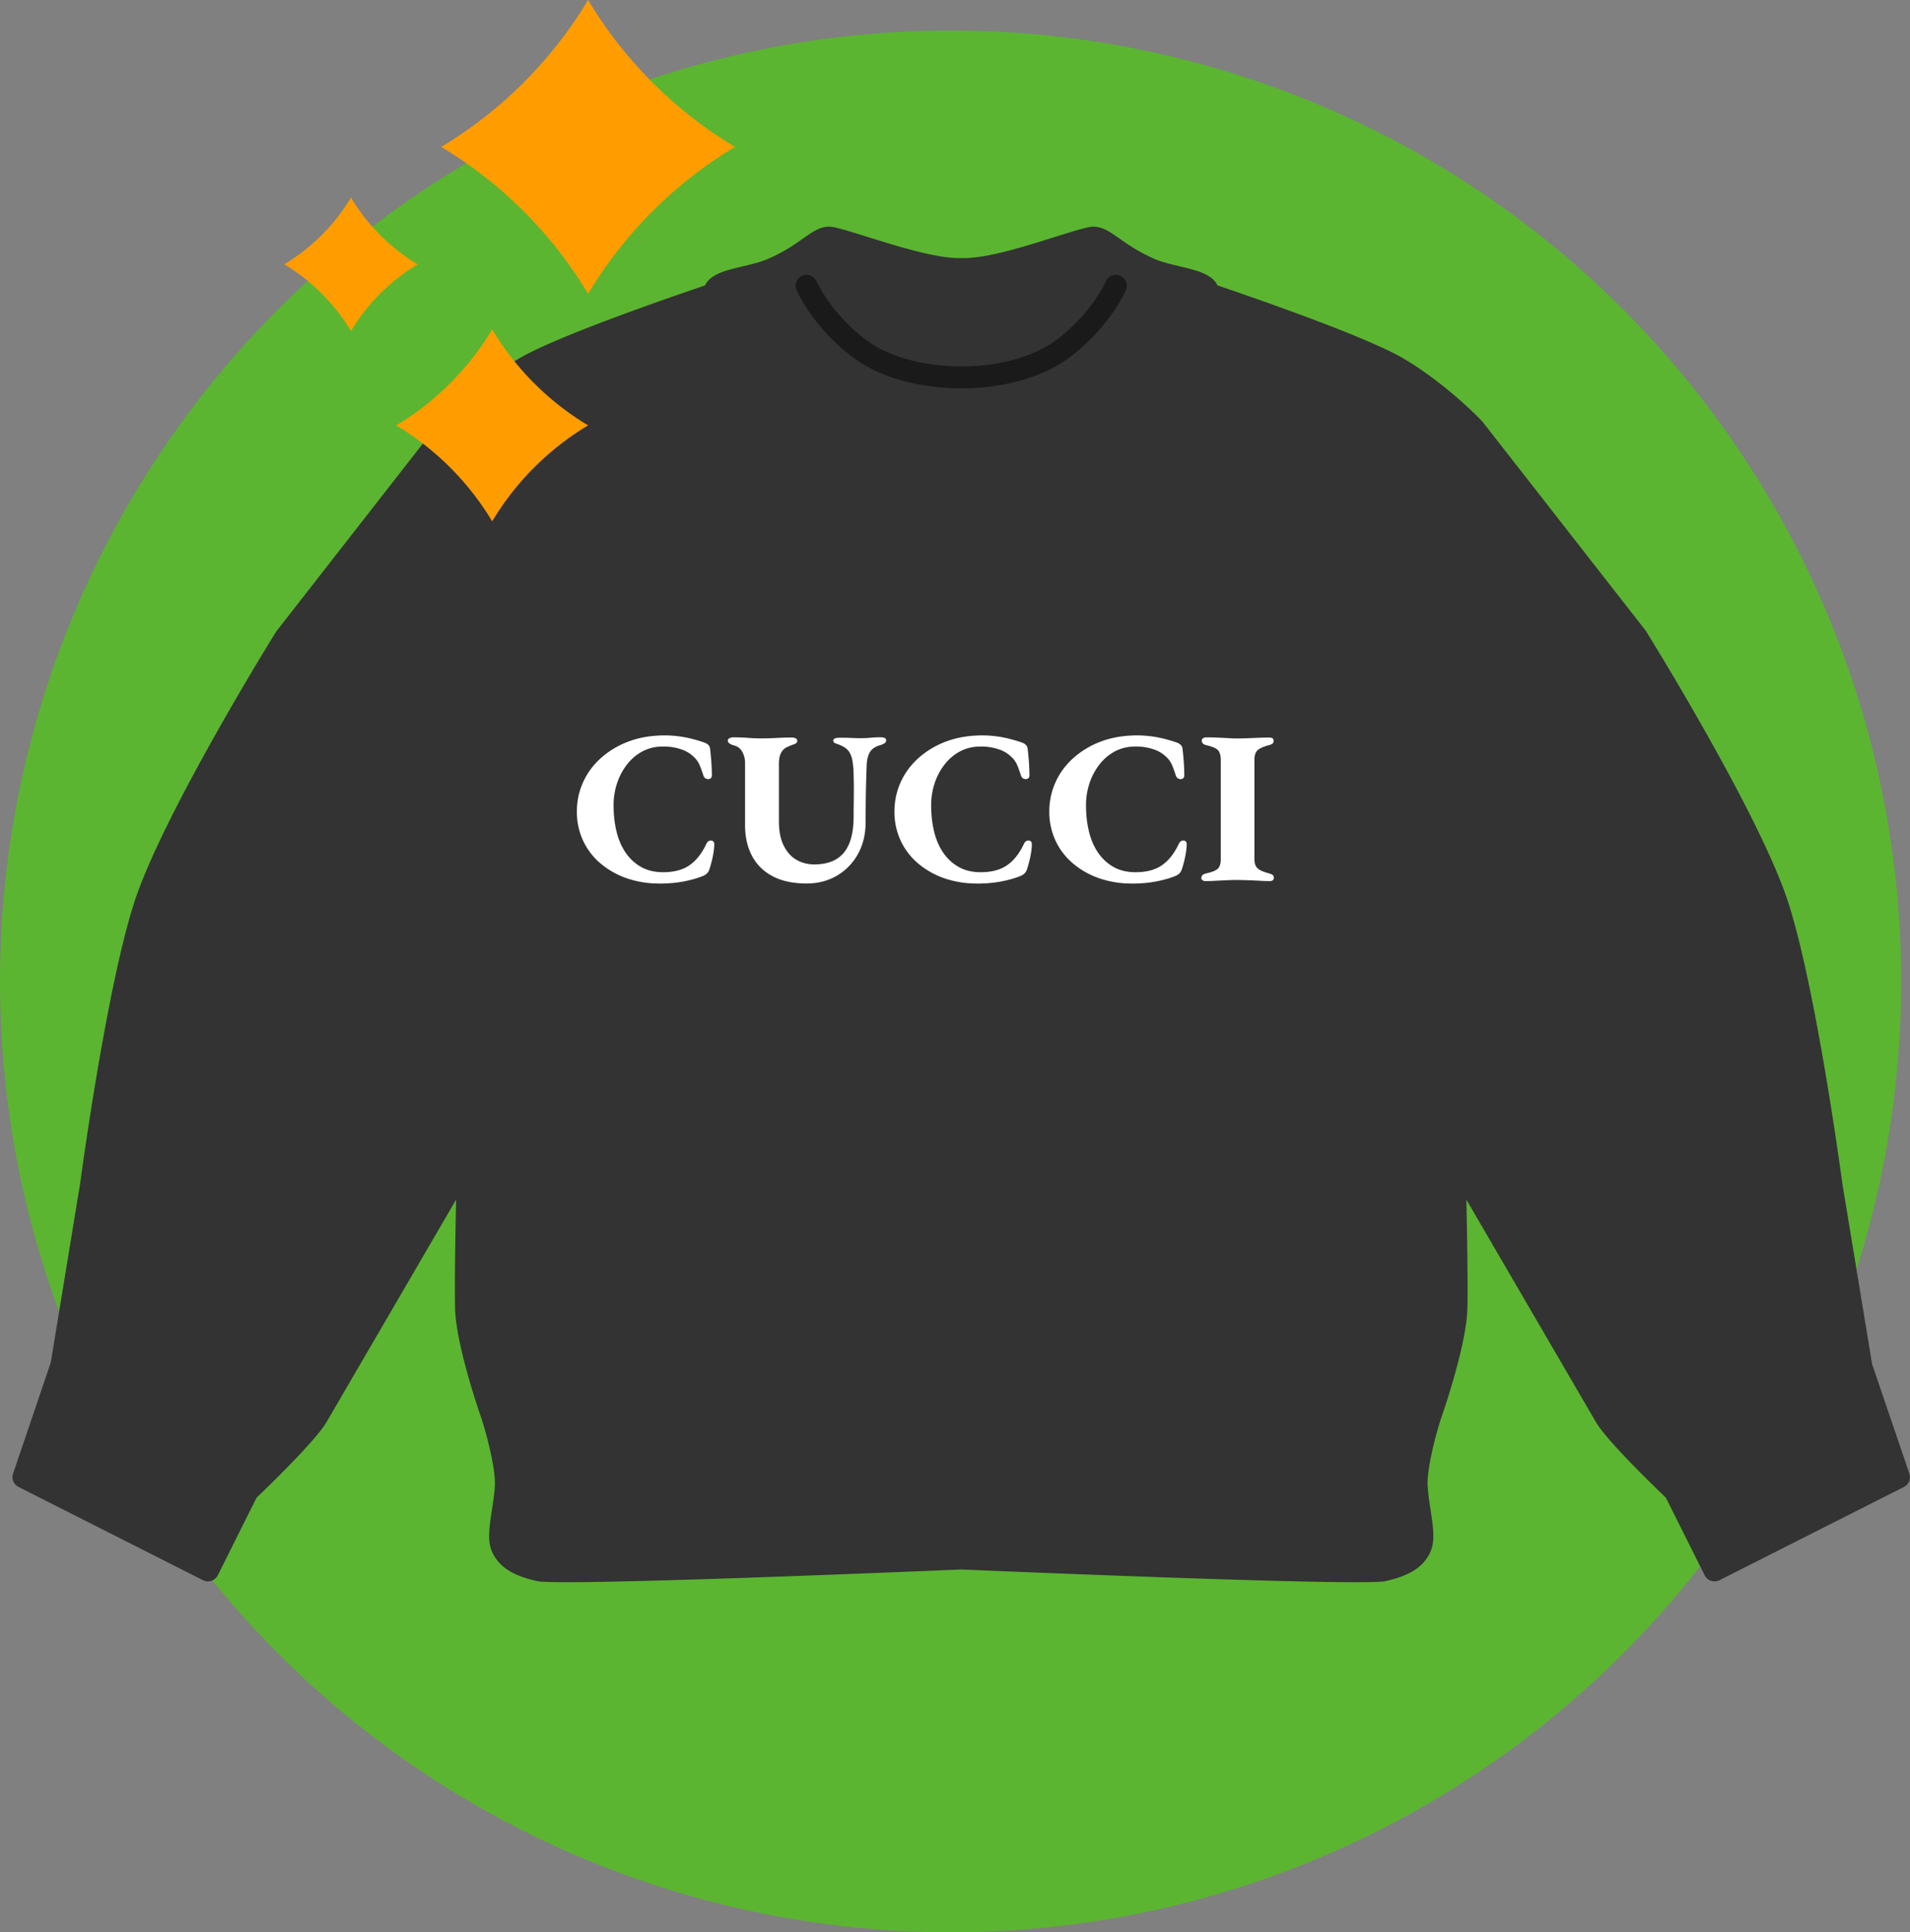
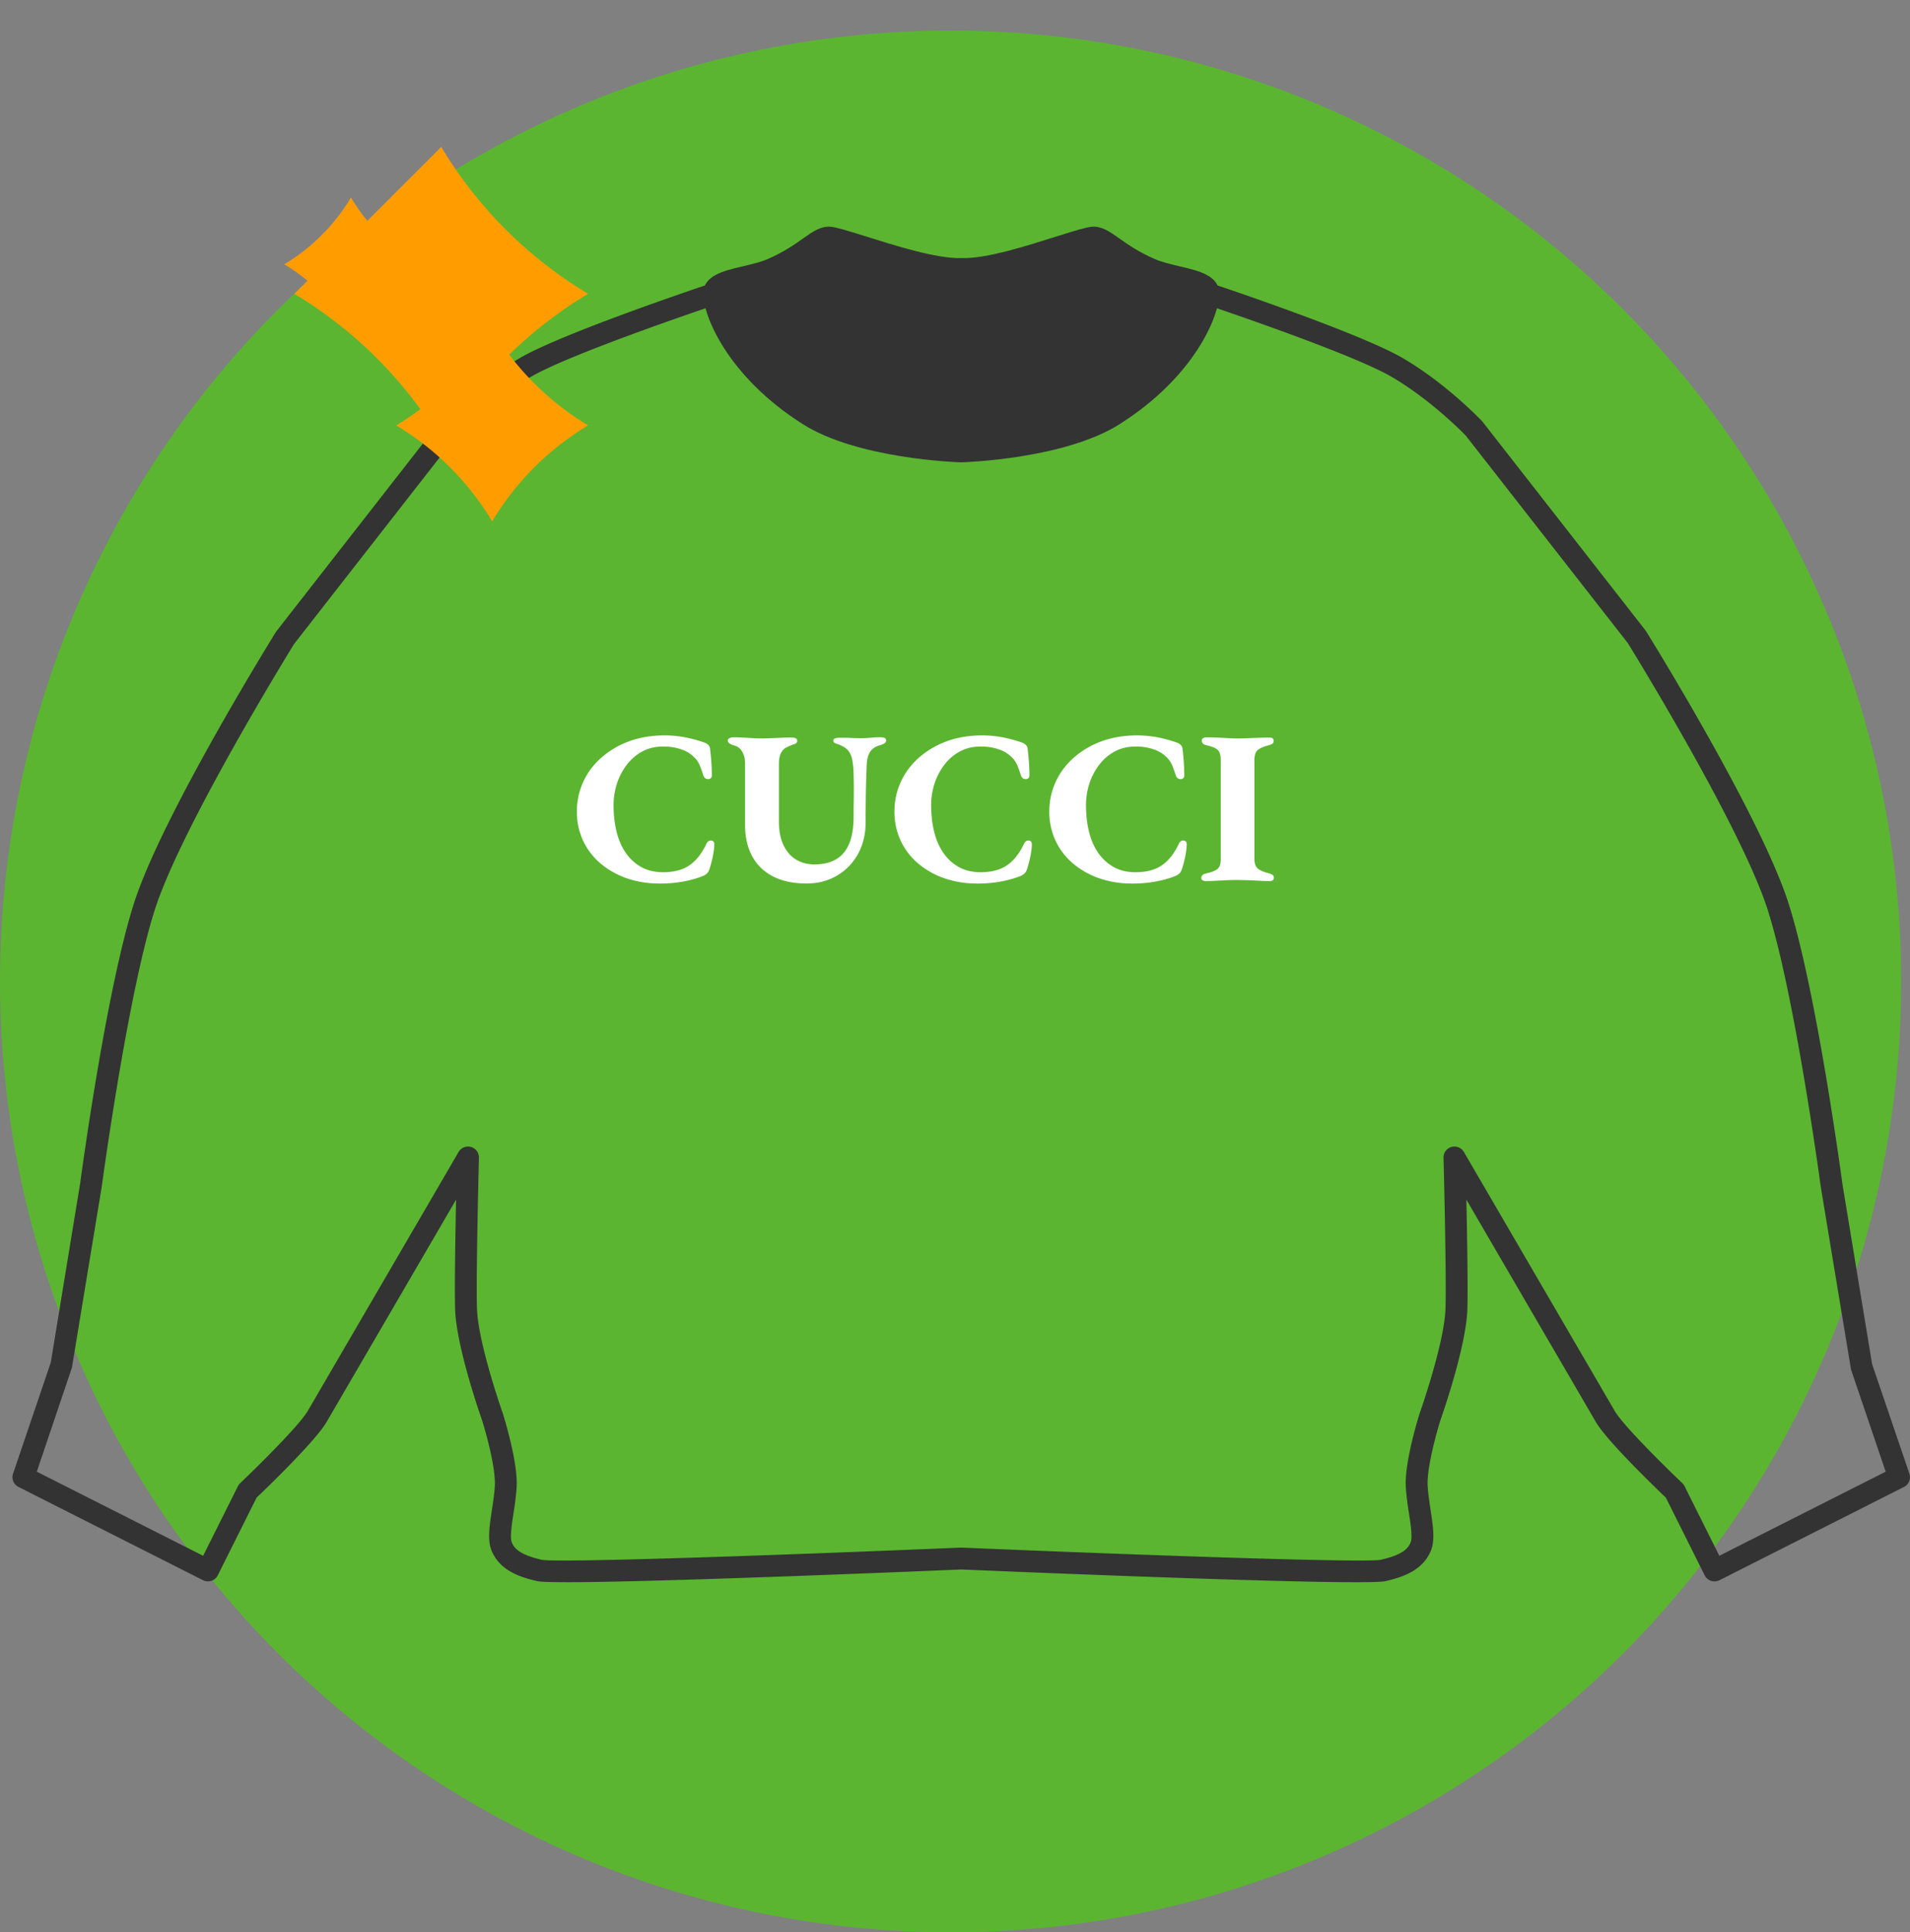
<svg xmlns="http://www.w3.org/2000/svg" width="87.448" height="88.442" data-name="レイヤー 2">
  <rect width="100%" height="100%" fill="#808080" stroke="none" />
  <g data-name="レイヤー 1">
    <circle cx="43.522" cy="44.92" r="43.522" data-name="楕円形 44" style="fill:#5bb531;stroke-width:0" />
-     <path d="M44.01 71.334s18.311.772 19.311.545 1.499-.545 1.727-1.09-.11-1.644-.182-2.726.613-3.231.613-3.231 1.159-3.267 1.204-4.948-.091-6.906-.091-6.906l6.906 11.854c.515.884 3.181 3.412 3.181 3.412l1.817 3.635 8.451-4.271-1.727-5.089-1.363-8.269s-1.181-8.815-2.454-12.776c-1.272-3.961-6.452-12.305-6.452-12.305l-7.452-9.542s-1.59-1.681-3.544-2.817-8.633-3.362-8.633-3.362H32.694s-6.679 2.226-8.633 3.362-3.544 2.817-3.544 2.817l-7.452 9.542s-5.18 8.344-6.452 12.305S4.159 54.25 4.159 54.25l-1.363 8.269-1.727 5.089 8.451 4.271 1.817-3.635s2.666-2.529 3.181-3.412l6.906-11.854s-.136 5.225-.091 6.906 1.204 4.948 1.204 4.948.686 2.148.613 3.231-.409 2.181-.182 2.726.727.863 1.727 1.09 19.311-.545 19.311-.545Z" style="fill:#333;stroke-width:0" />
    <path d="M25.937 72.417c-.715 0-1.195-.015-1.348-.05-.82-.187-1.708-.497-2.078-1.386-.201-.481-.103-1.123.01-1.866.053-.348.11-.717.134-1.085.054-.81-.408-2.474-.591-3.046-.043-.122-1.18-3.347-1.228-5.086-.027-1.027.011-3.321.046-4.991l-5.929 10.177c-.506.869-2.729 3.01-3.205 3.463L9.97 72.104a.503.503 0 0 1-.673.223L.846 68.056a.5.5 0 0 1-.248-.606l1.727-5.09 1.344-8.189c.046-.347 1.199-8.89 2.471-12.847 1.276-3.974 6.29-12.073 6.503-12.416l7.482-9.586c.098-.107 1.694-1.783 3.687-2.941 1.976-1.148 8.452-3.313 8.727-3.404a.498.498 0 0 1 .158-.026h22.627c.054 0 .107.009.158.026.274.091 6.75 2.256 8.726 3.404 1.993 1.159 3.589 2.834 3.656 2.905l7.482 9.578c.244.387 5.257 8.486 6.534 12.46 1.271 3.958 2.425 12.5 2.473 12.862l1.361 8.255 1.707 5.01a.5.5 0 0 1-.248.606l-8.451 4.271a.503.503 0 0 1-.673-.223l-1.778-3.557c-.475-.453-2.698-2.594-3.205-3.463l-5.929-10.177c.035 1.67.073 3.964.046 4.991-.047 1.739-1.185 4.964-1.233 5.101-.177.558-.64 2.222-.585 3.031.024.368.082.737.134 1.085.113.743.21 1.385.01 1.866-.37.889-1.258 1.199-2.077 1.386-1.012.231-16.305-.401-19.421-.533-2.646.112-14.06.583-18.073.583Zm-4.509-19.939a.5.5 0 0 1 .5.513c-.001.053-.136 5.23-.091 6.88.042 1.582 1.164 4.762 1.175 4.794.034.106.719 2.268.641 3.432a13.5 13.5 0 0 1-.144 1.17c-.079.519-.168 1.106-.076 1.33.115.276.362.564 1.376.796.799.15 11.908-.251 19.179-.559h.042c7.272.307 18.378.71 19.183.558 1.01-.23 1.257-.519 1.372-.795.093-.224.003-.812-.076-1.33a14.273 14.273 0 0 1-.144-1.17c-.078-1.164.607-3.325.636-3.417.017-.047 1.138-3.227 1.181-4.809.045-1.649-.089-6.827-.091-6.88a.5.5 0 0 1 .932-.265l6.906 11.854c.393.674 2.366 2.612 3.093 3.303.042.04.077.087.103.139l1.593 3.186 7.616-3.849-1.587-4.678-1.383-8.35c-.014-.103-1.192-8.83-2.437-12.704-1.239-3.858-6.349-12.111-6.4-12.194l-7.421-9.498s-1.547-1.615-3.401-2.692c-1.777-1.033-7.718-3.044-8.463-3.294H32.778c-.746.25-6.687 2.262-8.463 3.294-1.865 1.084-3.417 2.712-3.432 2.729l-7.421 9.506c-.021.039-5.131 8.293-6.37 12.15-1.244 3.874-2.422 12.601-2.434 12.689l-1.366 8.284-1.607 4.757 7.616 3.85 1.593-3.186a.503.503 0 0 1 .103-.139c.727-.69 2.7-2.629 3.093-3.303l6.906-11.854a.501.501 0 0 1 .432-.248Z" style="fill:#333;stroke-width:0" />
    <path d="M44.01 20.661s4.566-.136 6.986-1.67c3.33-2.111 4.328-4.759 4.328-5.543 0-.682-1.61-.68-2.658-1.136-1.568-.682-2.103-1.479-2.622-1.437-.679.056-4.185 1.462-6.034 1.437-1.849.026-5.355-1.38-6.034-1.437-.518-.043-1.054.755-2.622 1.437-1.048.456-2.658.454-2.658 1.136 0 .784.998 3.433 4.328 5.543 2.419 1.533 6.986 1.67 6.986 1.67Z" style="fill:#333;stroke-width:0" />
    <path d="M44.01 21.161h-.015c-.192-.006-4.732-.159-7.238-1.747-3.445-2.184-4.56-4.962-4.56-5.966 0-.834.918-1.05 1.805-1.257.403-.095.82-.192 1.153-.337.745-.324 1.234-.67 1.627-.949.445-.315.795-.556 1.235-.528.271.022.731.164 1.588.432 1.296.406 3.267 1.039 4.397 1.003 1.182.043 3.116-.597 4.411-1.003.857-.269 1.316-.41 1.588-.432.438-.027.79.213 1.235.528.393.278.883.625 1.627.949.333.145.75.242 1.153.337.888.208 1.806.422 1.806 1.257 0 1.003-1.115 3.782-4.561 5.966-2.506 1.588-7.046 1.741-7.238 1.747h-.015Zm-6.075-9.787c-.085 0-.368.201-.575.347-.408.289-.967.684-1.807 1.049-.416.181-.898.293-1.324.394-.377.088-.948.222-1.054.346.021.612.991 3.078 4.116 5.059 2.207 1.399 6.432 1.581 6.718 1.591.287-.011 4.511-.192 6.718-1.591 3.125-1.981 4.096-4.447 4.096-5.121-.085-.062-.656-.195-1.034-.284-.426-.1-.908-.213-1.324-.394-.84-.365-1.399-.761-1.807-1.049-.207-.146-.49-.347-.576-.347-.173.014-.782.205-1.371.389-1.437.45-3.434 1.055-4.71 1.049-1.293.004-3.259-.598-4.696-1.049-.589-.184-1.198-.375-1.372-.389Z" style="fill:#333;stroke-width:0" />
-     <path d="M43.849 17.772c-.617 0-3.07-.094-4.845-1.45-1.822-1.394-2.514-2.998-2.542-3.066a.5.5 0 0 1 .92-.39c.006.014.628 1.438 2.229 2.662 1.725 1.319 4.352 1.24 4.381 1.243.06.002 2.691.075 4.417-1.244 1.601-1.224 2.223-2.647 2.229-2.661a.5.5 0 0 1 .92.39c-.028.068-.72 1.672-2.542 3.065-2.015 1.541-4.899 1.455-5.025 1.448-.01 0-.06.002-.143.002Z" style="fill:#1a1a1a;stroke-width:0" />
    <g style="isolation:isolate">
      <path d="M30.172 40.438a4.46 4.46 0 0 1-1.46-.234 3.772 3.772 0 0 1-1.2-.67 3.059 3.059 0 0 1-.81-1.045 3.112 3.112 0 0 1-.29-1.351c0-.46.091-.898.275-1.314.183-.417.452-.787.805-1.11a3.98 3.98 0 0 1 1.275-.771c.497-.189 1.058-.284 1.685-.284a5.125 5.125 0 0 1 1.275.17c.203.053.388.109.555.17.06.026.111.062.155.104a.291.291 0 0 1 .075.186c.026.22.046.434.06.64.013.207.02.394.02.561 0 .073-.027.123-.08.149-.054.027-.112.028-.175.005s-.108-.075-.135-.154c-.047-.153-.102-.307-.165-.46s-.159-.287-.285-.4a1.495 1.495 0 0 0-.555-.33 2.489 2.489 0 0 0-.855-.13c-.34 0-.648.073-.925.22s-.513.347-.71.601a2.85 2.85 0 0 0-.455.859c-.106.32-.16.653-.16 1 0 .44.046.849.14 1.226.093.376.237.701.43.975s.43.486.71.64.61.23.99.23c.493 0 .893-.105 1.2-.315s.563-.531.77-.965c.053-.12.128-.177.225-.17s.145.063.145.17c0 .087-.008.191-.025.315a4.29 4.29 0 0 1-.075.395 5.747 5.747 0 0 1-.12.431c-.026.079-.062.142-.105.185s-.098.082-.165.115c-.253.106-.553.193-.9.26s-.727.1-1.14.1ZM36.942 40.438c-.626 0-1.15-.111-1.57-.335a2.205 2.205 0 0 1-.945-.935c-.21-.4-.315-.866-.315-1.4v-2.85c0-.187-.043-.356-.13-.51a.576.576 0 0 0-.38-.29c-.187-.054-.28-.127-.28-.221 0-.046.025-.083.075-.109a.396.396 0 0 1 .185-.04c.213 0 .433.008.66.024.227.018.44.025.64.025.187 0 .412-.007.675-.02.263-.014.488-.021.675-.021a.47.47 0 0 1 .195.035c.05.023.075.062.075.115 0 .073-.05.126-.15.159-.1.034-.207.077-.32.131a.548.548 0 0 0-.26.244c-.074.124-.11.299-.11.525v2.62c0 .453.073.827.22 1.12s.342.51.585.649c.243.141.515.21.815.21.607 0 1.059-.18 1.355-.539.297-.36.445-.91.445-1.65 0-.174.001-.368.005-.585s.005-.44.005-.67-.003-.448-.01-.655a3.84 3.84 0 0 0-.065-.7.98.98 0 0 0-.165-.39.814.814 0 0 0-.3-.23c-.073-.04-.158-.074-.255-.104s-.145-.075-.145-.135c0-.054.027-.091.08-.11s.126-.03.22-.03c.24 0 .421.004.545.011.123.006.261.01.415.01.126 0 .231-.004.315-.01l.26-.021c.09-.007.198-.01.325-.01.08 0 .143.01.19.03.046.02.07.06.07.119 0 .087-.09.157-.27.21-.22.061-.375.162-.465.306s-.142.335-.155.575c-.02.506-.034.972-.04 1.395-.007.424-.01.855-.01 1.295-.007.54-.128 1.019-.365 1.436-.237.416-.559.741-.965.975s-.86.35-1.36.35ZM44.712 40.438a4.46 4.46 0 0 1-1.46-.234 3.772 3.772 0 0 1-1.2-.67 3.059 3.059 0 0 1-.81-1.045 3.112 3.112 0 0 1-.29-1.351c0-.46.091-.898.275-1.314.183-.417.452-.787.805-1.11a3.98 3.98 0 0 1 1.275-.771c.497-.189 1.058-.284 1.685-.284a5.125 5.125 0 0 1 1.275.17c.203.053.388.109.555.17.06.026.111.062.155.104a.291.291 0 0 1 .075.186c.026.22.046.434.06.64.013.207.02.394.02.561 0 .073-.027.123-.08.149-.054.027-.112.028-.175.005s-.108-.075-.135-.154c-.047-.153-.102-.307-.165-.46s-.159-.287-.285-.4a1.495 1.495 0 0 0-.555-.33 2.489 2.489 0 0 0-.855-.13c-.34 0-.648.073-.925.22s-.513.347-.71.601a2.85 2.85 0 0 0-.455.859c-.106.32-.16.653-.16 1 0 .44.046.849.14 1.226.093.376.237.701.43.975s.43.486.71.64.61.23.99.23c.493 0 .893-.105 1.2-.315s.563-.531.77-.965c.053-.12.128-.177.225-.17s.145.063.145.17c0 .087-.008.191-.025.315a4.29 4.29 0 0 1-.075.395 5.747 5.747 0 0 1-.12.431c-.026.079-.062.142-.105.185s-.098.082-.165.115c-.253.106-.553.193-.9.26s-.727.1-1.14.1ZM51.802 40.438a4.46 4.46 0 0 1-1.46-.234 3.772 3.772 0 0 1-1.2-.67 3.059 3.059 0 0 1-.81-1.045 3.112 3.112 0 0 1-.29-1.351c0-.46.091-.898.275-1.314.183-.417.452-.787.805-1.11a3.98 3.98 0 0 1 1.275-.771c.497-.189 1.058-.284 1.685-.284a5.125 5.125 0 0 1 1.275.17c.203.053.388.109.555.17.06.026.111.062.155.104a.291.291 0 0 1 .075.186c.026.22.046.434.06.64.013.207.02.394.02.561 0 .073-.027.123-.08.149-.054.027-.112.028-.175.005s-.108-.075-.135-.154c-.047-.153-.102-.307-.165-.46s-.159-.287-.285-.4a1.495 1.495 0 0 0-.555-.33 2.489 2.489 0 0 0-.855-.13c-.34 0-.648.073-.925.22s-.513.347-.71.601a2.85 2.85 0 0 0-.455.859c-.106.32-.16.653-.16 1 0 .44.046.849.14 1.226.093.376.237.701.43.975s.43.486.71.64.61.23.99.23c.493 0 .893-.105 1.2-.315s.563-.531.77-.965c.053-.12.128-.177.225-.17s.145.063.145.17c0 .087-.008.191-.025.315a4.29 4.29 0 0 1-.075.395 5.747 5.747 0 0 1-.12.431c-.026.079-.062.142-.105.185s-.098.082-.165.115c-.253.106-.553.193-.9.26s-.727.1-1.14.1ZM55.202 40.328a.277.277 0 0 1-.14-.035.114.114 0 0 1-.06-.105c0-.106.07-.176.21-.21.253-.053.43-.121.53-.205.1-.083.15-.231.15-.444v-4.54c0-.214-.043-.365-.13-.455s-.263-.165-.53-.226c-.14-.033-.21-.103-.21-.21 0-.046.02-.083.06-.109a.25.25 0 0 1 .14-.04c.153 0 .315.003.485.01.17.007.336.015.5.025.163.01.315.015.455.015.133 0 .285-.003.455-.01l.52-.021c.177-.006.338-.01.485-.01.06 0 .107.012.14.035s.05.059.05.104c0 .067-.019.114-.055.141s-.092.05-.165.069c-.267.074-.443.155-.53.245-.087.09-.13.238-.13.445v4.52c0 .194.048.336.145.426s.275.168.535.234c.066.021.118.044.155.07s.055.07.055.13a.138.138 0 0 1-.045.11c-.03.026-.075.04-.135.04-.146 0-.31-.005-.49-.016a25.5 25.5 0 0 0-.99-.034c-.14 0-.293.003-.46.01l-.51.024a7.742 7.742 0 0 1-.49.016Z" style="fill:#fff;stroke-width:0" />
    </g>
    <path d="M13.014 12.098a8.897 8.897 0 0 0 3.055-3.055 8.903 8.903 0 0 0 3.054 3.055 8.909 8.909 0 0 0-3.054 3.054 8.903 8.903 0 0 0-3.055-3.054" data-name="パス 1332" style="fill:#ff9d00;stroke-width:0" />
-     <path d="M20.201 6.724A19.598 19.598 0 0 0 26.925 0a19.598 19.598 0 0 0 6.724 6.724 19.598 19.598 0 0 0-6.724 6.724 19.598 19.598 0 0 0-6.724-6.724" data-name="パス 1331" style="fill:#ff9d00;stroke-width:0" />
+     <path d="M20.201 6.724a19.598 19.598 0 0 0 6.724 6.724 19.598 19.598 0 0 0-6.724 6.724 19.598 19.598 0 0 0-6.724-6.724" data-name="パス 1331" style="fill:#ff9d00;stroke-width:0" />
    <path d="M18.142 19.47a12.803 12.803 0 0 0 4.392-4.392 12.8 12.8 0 0 0 4.391 4.392 12.797 12.797 0 0 0-4.391 4.391 12.8 12.8 0 0 0-4.392-4.391" data-name="パス 1330" style="fill:#ff9d00;stroke-width:0" />
  </g>
</svg>